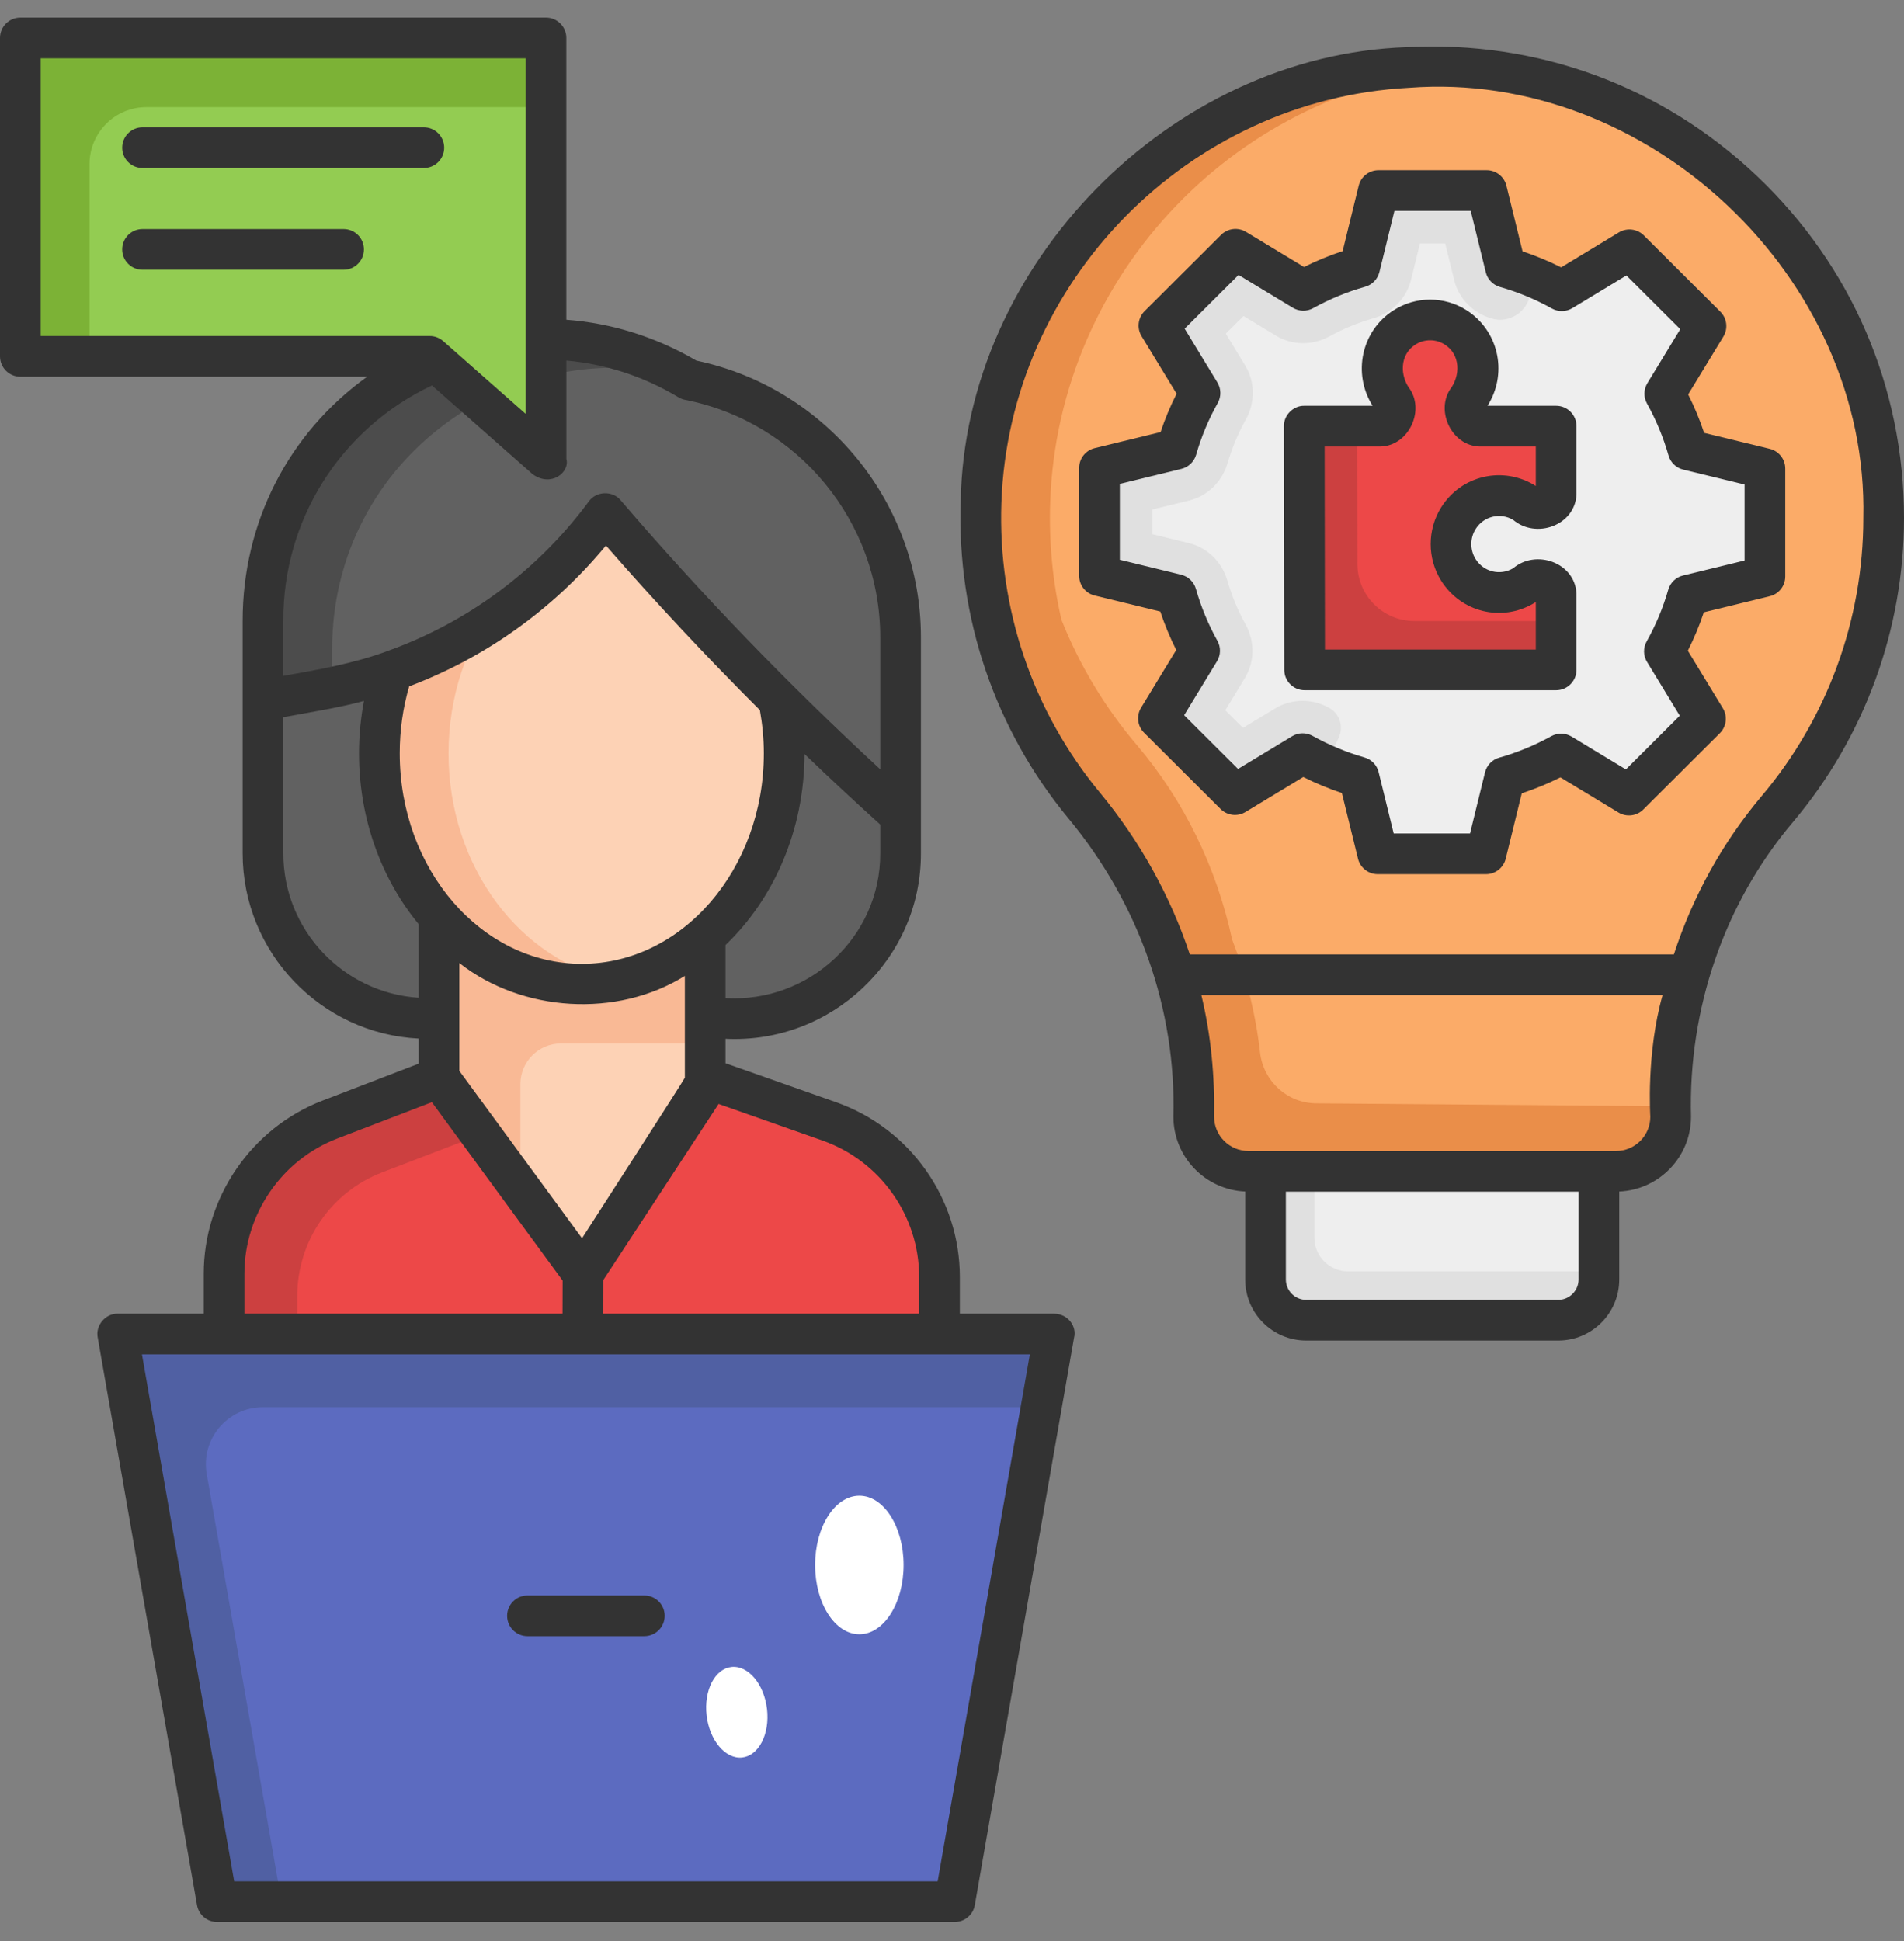
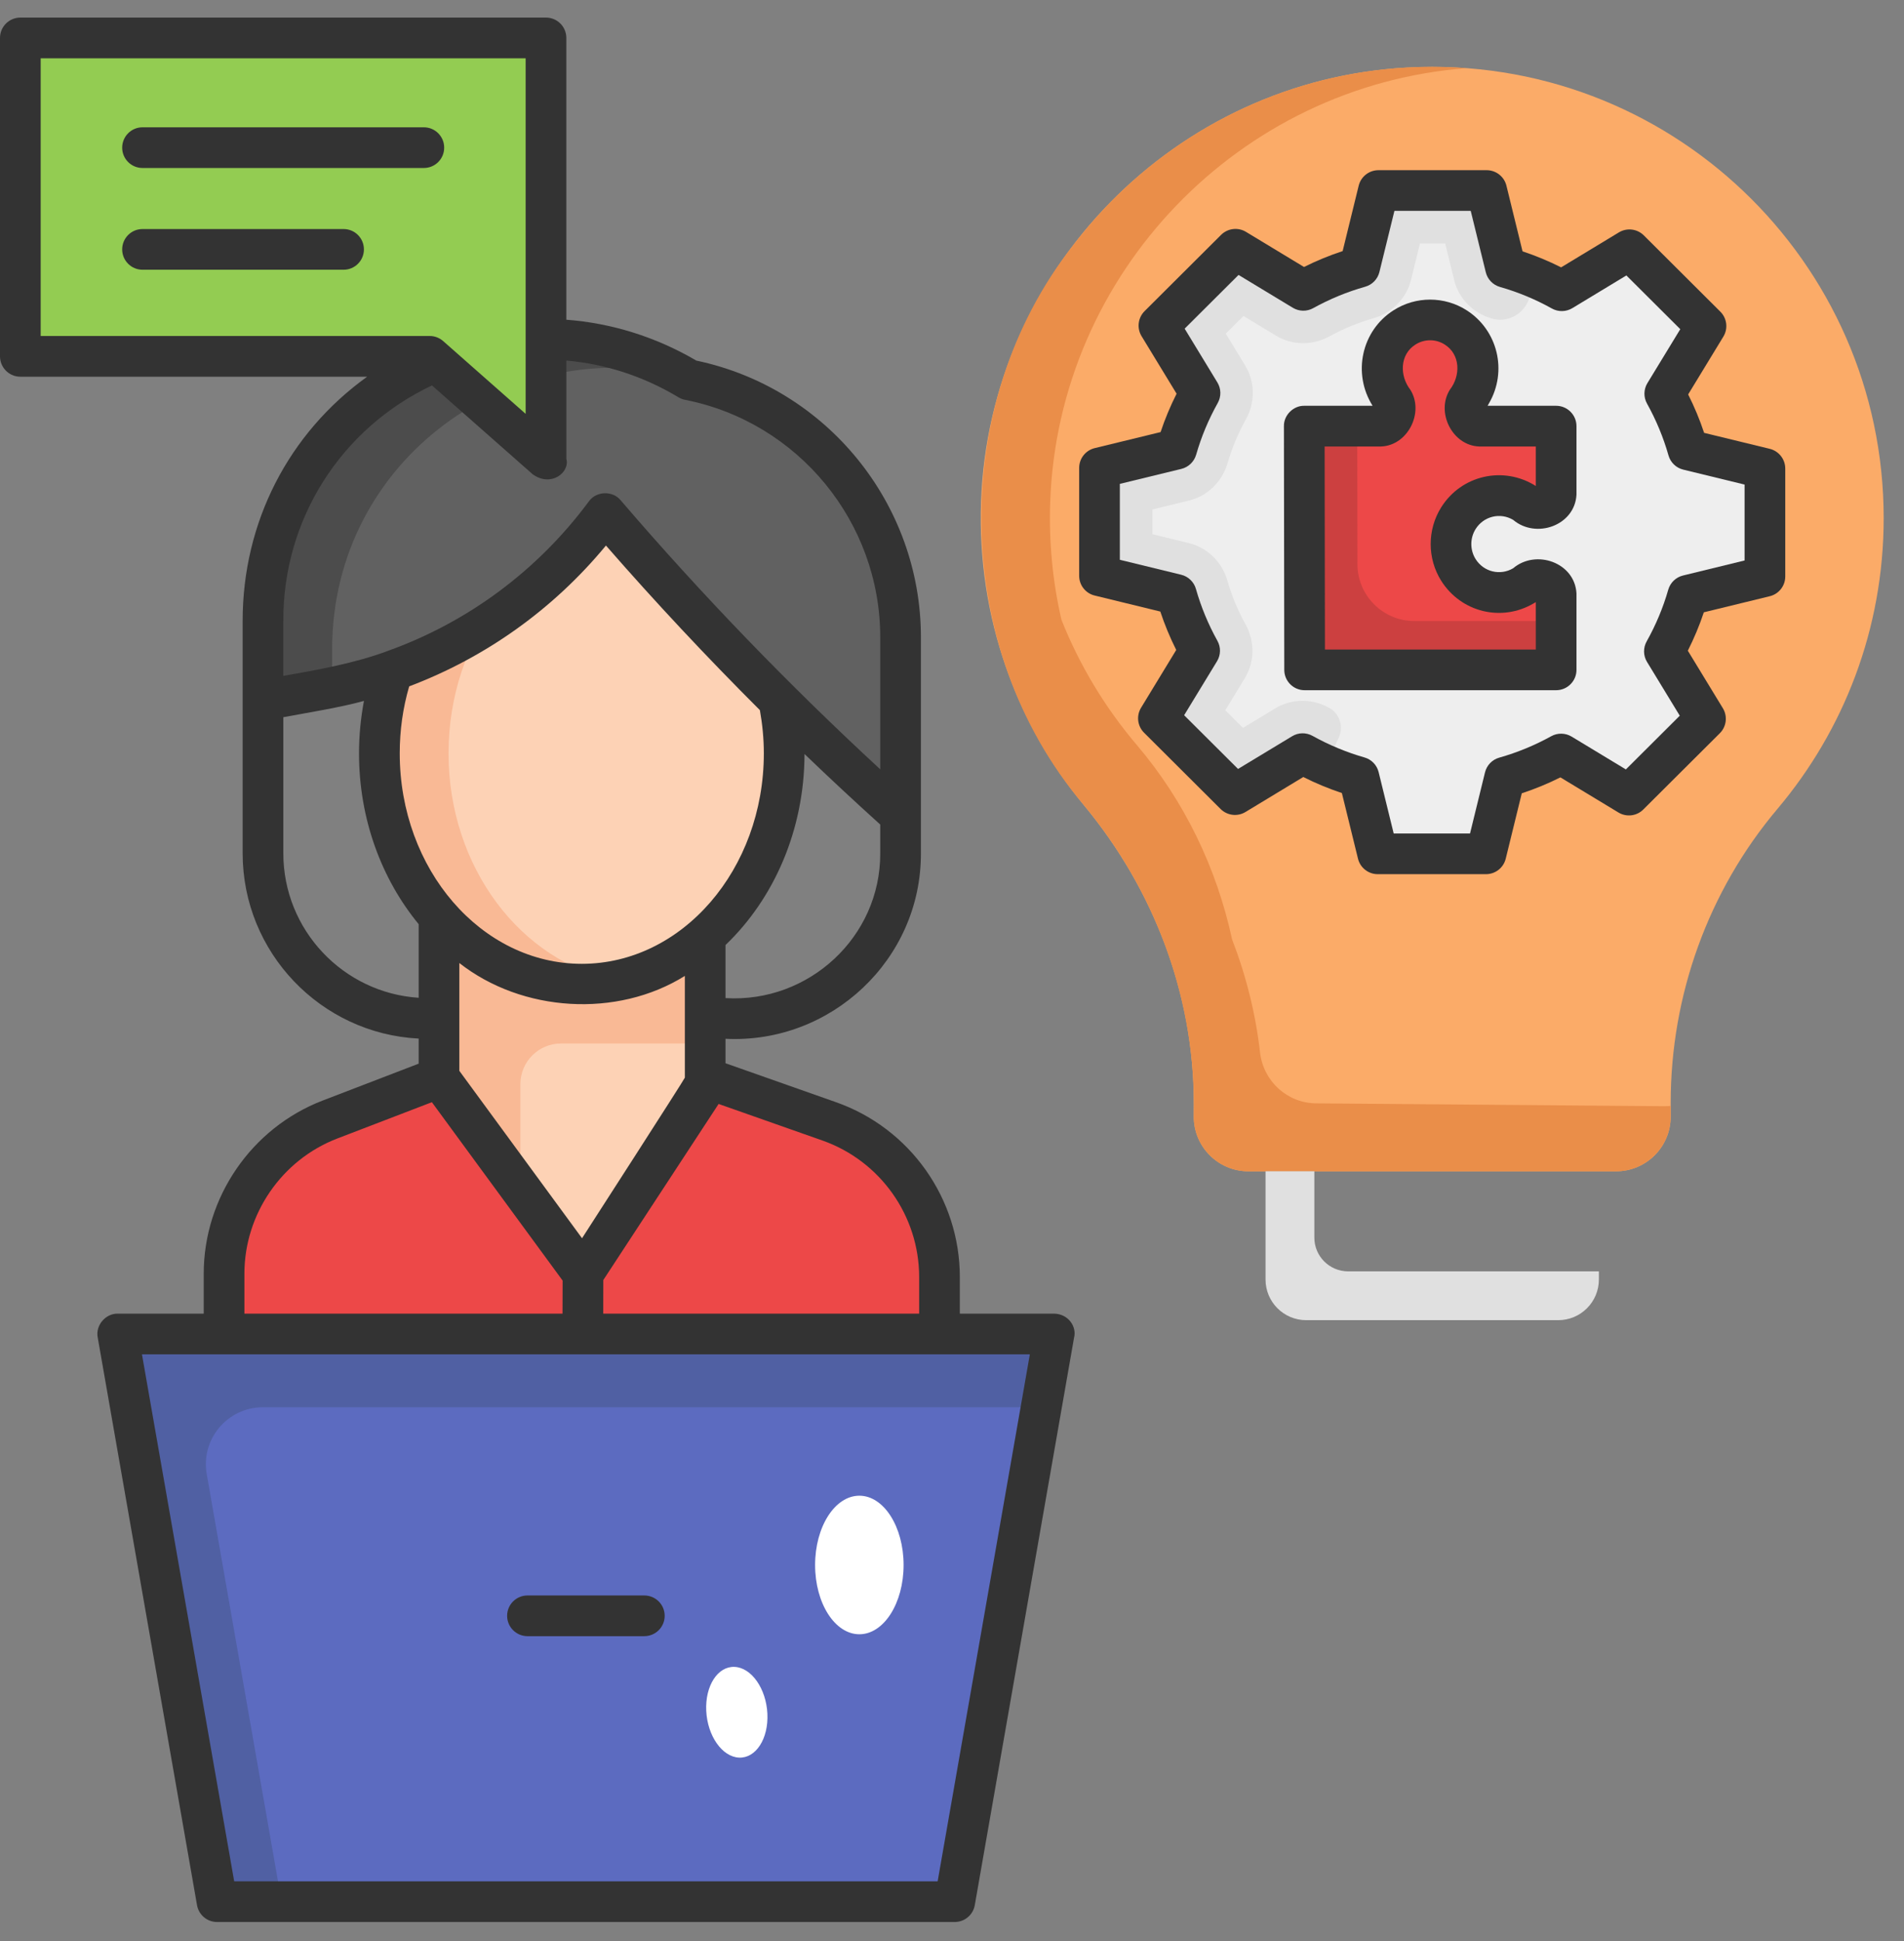
<svg xmlns="http://www.w3.org/2000/svg" width="52" height="53" viewBox="0 0 52 53" fill="none">
  <rect x="0" y="0" width="52" height="53" fill="#808080" stroke="none" />
  <g clip-path="url(#clip0_0_1063)">
-     <path d="M24.595 23.3V17.4C24.595 13.977 22.174 11.033 18.815 10.372C13.698 7.296 7.182 10.982 7.182 16.952V23.3C7.182 25.79 9.201 27.809 11.691 27.809H20.087C22.577 27.808 24.595 25.79 24.595 23.3Z" fill="#616161" />
    <path d="M19.259 29.425V23.492H11.99V29.425L9.012 30.568C7.269 31.237 6.119 32.911 6.119 34.777V42.92H25.658V34.871C25.658 32.958 24.452 31.254 22.648 30.619L19.259 29.425Z" fill="#ED4848" />
-     <path d="M8.119 35.385C8.119 33.889 9.041 32.547 10.438 32.011L13.99 30.647V24.714H19.259V23.492H11.99V29.425L9.012 30.568C7.269 31.237 6.119 32.911 6.119 34.777V42.92H8.119L8.119 35.385Z" fill="#CC4040" />
    <path d="M19.341 29.453L19.259 29.425V23.492H11.99V29.425L11.985 29.427L15.921 34.785L19.341 29.453Z" fill="#FDD2B5" />
    <path d="M15.323 28.492H19.259V23.492H11.99V29.425L11.985 29.427L14.212 32.458V29.603C14.212 28.99 14.709 28.492 15.323 28.492Z" fill="#F9B995" />
    <path d="M15.889 26.873C18.942 26.873 21.417 24.05 21.417 20.569C21.417 17.088 18.942 14.266 15.889 14.266C12.836 14.266 10.361 17.088 10.361 20.569C10.361 24.05 12.836 26.873 15.889 26.873Z" fill="#FDD2B5" />
    <path d="M12.25 20.569C12.25 17.455 14.23 14.87 16.833 14.359C16.526 14.299 16.211 14.266 15.889 14.266C12.836 14.266 10.361 17.088 10.361 20.569C10.361 24.05 12.836 26.873 15.889 26.873C16.211 26.873 16.526 26.84 16.833 26.779C14.23 26.268 12.25 23.683 12.25 20.569Z" fill="#F9B995" />
    <path d="M18.816 10.372C13.698 7.296 7.182 10.982 7.182 16.952V19.119L8.81 18.823C11.899 18.262 14.659 16.545 16.528 14.021C18.939 16.831 21.525 19.487 24.269 21.972L24.595 22.267V17.4C24.595 13.978 22.174 11.033 18.816 10.372Z" fill="#616161" />
    <path d="M9.071 17.73C9.071 12.53 14.014 9.064 18.671 10.288C13.576 7.367 7.182 11.038 7.182 16.952V19.119L8.81 18.823C8.897 18.808 8.984 18.791 9.071 18.773V17.73Z" fill="#4C4C4C" />
-     <path d="M26.074 51.925H5.929L3.216 36.425H28.787L26.074 51.925Z" fill="#5C6BC0" />
+     <path d="M26.074 51.925H5.929L3.216 36.425H28.787L26.074 51.925" fill="#5C6BC0" />
    <path d="M7.179 38.425H28.437L28.787 36.425H3.216L5.929 51.925H7.69L5.646 40.249C5.48 39.297 6.212 38.425 7.179 38.425Z" fill="#5060A3" />
    <path d="M17.597 44.675H14.406C14.099 44.675 13.85 44.426 13.85 44.119C13.85 43.812 14.099 43.564 14.406 43.564H17.597C17.904 43.564 18.153 43.812 18.153 44.119C18.153 44.426 17.904 44.675 17.597 44.675Z" fill="#333333" />
    <path d="M14.912 12.53L11.736 9.73H0.556V1.036H14.912V12.53Z" fill="#93CC52" />
-     <path d="M4 2.925H14.912V1.036H0.556V9.73H2.445V4.481C2.445 3.621 3.141 2.925 4 2.925Z" fill="#7CB236" />
    <path d="M11.576 4.587H3.892C3.585 4.587 3.337 4.339 3.337 4.032C3.337 3.725 3.585 3.476 3.892 3.476H11.576C11.883 3.476 12.131 3.725 12.131 4.032C12.131 4.339 11.883 4.587 11.576 4.587Z" fill="#333333" />
    <path d="M9.384 7.365H3.892C3.585 7.365 3.337 7.116 3.337 6.81C3.337 6.503 3.585 6.254 3.892 6.254H9.384C9.691 6.254 9.939 6.503 9.939 6.81C9.939 7.116 9.691 7.365 9.384 7.365Z" fill="#333333" />
    <path d="M51.445 14.148C51.445 7.121 45.56 1.468 38.448 1.843C32.108 2.176 27.015 7.365 26.793 13.707C26.683 16.86 27.759 19.759 29.61 21.995C31.508 24.288 32.603 27.139 32.603 30.116V30.491C32.603 31.314 33.271 31.982 34.095 31.982H44.136C44.96 31.982 45.628 31.314 45.628 30.491V30.115C45.628 27.179 46.651 24.329 48.545 22.085C50.354 19.941 51.445 17.172 51.445 14.148Z" fill="#FBAB68" />
    <path d="M45.469 30.205L35.947 30.127C35.156 30.121 34.503 29.522 34.413 28.737C34.292 27.676 34.032 26.639 33.649 25.649C33.229 23.704 32.35 21.874 31.047 20.341C30.187 19.329 29.488 18.177 28.989 16.923C28.752 15.895 28.643 14.817 28.682 13.707C28.9 7.459 33.846 2.33 40.056 1.861C39.529 1.821 38.992 1.814 38.448 1.842C34.722 2.042 31.443 3.898 29.302 6.706C25.865 11.073 25.986 17.706 29.573 21.949C31.58 24.343 32.685 27.383 32.603 30.491C32.603 31.314 33.271 31.982 34.095 31.982H35.984H44.135C44.959 31.982 45.627 31.314 45.627 30.49V30.196C45.575 30.201 45.522 30.205 45.469 30.205Z" fill="#EA8E49" />
-     <path d="M42.556 36.047H35.674C35.06 36.047 34.563 35.55 34.563 34.936V31.982H43.667V34.936C43.667 35.55 43.17 36.047 42.556 36.047Z" fill="#EEEEEE" />
    <path d="M36.818 34.714C36.309 34.714 35.896 34.301 35.896 33.792V31.982H34.563V34.936C34.563 35.55 35.06 36.047 35.674 36.047H42.556C43.17 36.047 43.667 35.55 43.667 34.936V34.714H36.818Z" fill="#E0E0E0" />
-     <path d="M47.984 4.806C45.395 2.349 41.998 1.1 38.419 1.288C31.96 1.508 26.345 7.227 26.238 13.688C26.128 16.847 27.173 19.923 29.182 22.349C31.118 24.685 32.124 27.576 32.047 30.491C32.047 31.59 32.919 32.487 34.007 32.534V34.936C34.007 35.857 34.753 36.603 35.674 36.603H42.556C43.477 36.603 44.223 35.857 44.223 34.936V32.534C45.311 32.487 46.183 31.59 46.183 30.491C46.106 27.553 47.087 24.665 48.97 22.443C50.924 20.127 52 17.181 52 14.148C52 10.581 50.574 7.263 47.984 4.806ZM43.112 34.936C43.112 35.242 42.863 35.492 42.556 35.492H35.674C35.367 35.492 35.118 35.242 35.118 34.936V32.538H43.112V34.936ZM45.072 30.491C45.072 31.008 44.653 31.427 44.136 31.427H34.095C33.578 31.427 33.158 31.007 33.158 30.491C33.178 29.376 33.072 28.258 32.81 27.171H45.407C44.956 28.756 45.072 30.491 45.072 30.491ZM48.12 21.727C47.041 23.005 46.229 24.48 45.715 26.06H32.495C31.968 24.474 31.139 22.971 30.038 21.64C28.203 19.424 27.248 16.613 27.349 13.727C27.559 7.691 32.448 2.715 38.477 2.397C45.014 1.894 51.043 7.582 50.889 14.148C50.889 16.92 49.906 19.611 48.12 21.727Z" fill="#333333" />
    <path d="M48.202 15.741V12.795L46.102 12.284C45.949 11.744 45.734 11.23 45.467 10.75L46.592 8.903L44.502 6.82L42.654 7.938C42.173 7.67 41.658 7.455 41.117 7.301L40.603 5.203H37.647L37.134 7.295C36.592 7.447 36.077 7.661 35.595 7.928L33.742 6.807L31.652 8.89L32.774 10.732C32.505 11.211 32.288 11.724 32.134 12.263L30.029 12.776V15.722L32.128 16.233C32.281 16.772 32.496 17.286 32.763 17.766L31.638 19.613L33.728 21.696L35.576 20.578C36.057 20.846 36.572 21.062 37.113 21.216L37.627 23.314H40.583L41.096 21.222C41.638 21.069 42.153 20.855 42.635 20.588L44.488 21.71L46.578 19.627L45.456 17.785C45.725 17.305 45.942 16.793 46.096 16.254L48.202 15.741Z" fill="#EEEEEE" />
    <path d="M41.117 7.301L40.603 5.203H37.647L37.134 7.295C36.592 7.447 36.077 7.661 35.595 7.928L33.742 6.807L31.652 8.89L32.774 10.732C32.505 11.211 32.288 11.724 32.134 12.263L30.029 12.776V15.722L32.128 16.233C32.281 16.772 32.496 17.286 32.763 17.766L31.638 19.613L33.728 21.696L35.576 20.578C35.784 20.694 35.999 20.797 36.218 20.893L36.563 20.139C36.7 19.842 36.588 19.486 36.301 19.328C36.297 19.326 36.293 19.324 36.289 19.322C35.832 19.068 35.276 19.072 34.829 19.342L33.947 19.875L33.464 19.393L33.997 18.518C34.271 18.068 34.271 17.509 34.017 17.048C33.807 16.67 33.641 16.27 33.523 15.859C33.377 15.351 32.982 14.954 32.47 14.83L31.473 14.587V13.911L32.475 13.666C32.986 13.542 33.38 13.148 33.527 12.643C33.647 12.232 33.814 11.832 34.024 11.455C34.281 10.993 34.282 10.432 34.007 9.98L33.477 9.11L33.961 8.628L34.847 9.164C35.295 9.435 35.85 9.436 36.309 9.184C36.689 8.975 37.092 8.809 37.506 8.691C38.014 8.546 38.411 8.152 38.537 7.639L38.78 6.647H39.47L39.714 7.645C39.839 8.153 40.23 8.549 40.733 8.693C40.738 8.695 40.743 8.696 40.748 8.698C41.143 8.813 41.562 8.61 41.729 8.234L42.001 7.619C41.715 7.495 41.421 7.387 41.117 7.301Z" fill="#E0E0E0" />
    <path d="M40.583 23.869H37.627C37.372 23.869 37.149 23.695 37.088 23.446L36.648 21.654C36.288 21.534 35.935 21.388 35.594 21.216L34.016 22.171C33.797 22.304 33.517 22.27 33.336 22.09L31.246 20.007C31.064 19.826 31.03 19.543 31.164 19.324L32.124 17.747C31.954 17.408 31.808 17.057 31.689 16.698L29.897 16.261C29.648 16.201 29.473 15.978 29.473 15.722V12.776C29.473 12.52 29.648 12.297 29.897 12.236L31.697 11.798C31.816 11.439 31.963 11.088 32.134 10.75L31.177 9.179C31.044 8.959 31.078 8.677 31.259 8.496L33.349 6.413C33.53 6.233 33.811 6.199 34.029 6.331L35.614 7.29C35.955 7.12 36.308 6.974 36.669 6.856L37.107 5.07C37.168 4.822 37.391 4.647 37.647 4.647H40.602C40.858 4.647 41.081 4.822 41.142 5.07L41.582 6.863C41.942 6.982 42.295 7.129 42.636 7.3L44.214 6.345C44.433 6.213 44.713 6.247 44.894 6.427L46.984 8.51C47.166 8.691 47.2 8.973 47.066 9.192L46.105 10.77C46.276 11.109 46.422 11.46 46.541 11.819L48.333 12.255C48.582 12.316 48.757 12.539 48.757 12.795V15.741C48.757 15.997 48.582 16.22 48.333 16.28L46.533 16.719C46.414 17.078 46.267 17.428 46.096 17.767L47.053 19.338C47.186 19.557 47.152 19.839 46.971 20.02L44.88 22.103C44.7 22.284 44.419 22.317 44.201 22.185L42.616 21.226C42.275 21.397 41.922 21.542 41.561 21.661L41.123 23.446C41.062 23.695 40.839 23.869 40.583 23.869ZM38.063 22.758H40.148L40.557 21.089C40.605 20.895 40.753 20.741 40.946 20.687C41.438 20.548 41.916 20.351 42.366 20.102C42.54 20.006 42.752 20.01 42.923 20.113L44.404 21.009L45.876 19.542L44.982 18.074C44.877 17.903 44.874 17.688 44.972 17.513C45.223 17.065 45.422 16.59 45.562 16.1C45.618 15.908 45.771 15.761 45.965 15.714L47.646 15.304V13.231L45.971 12.823C45.777 12.776 45.623 12.628 45.568 12.435C45.429 11.945 45.231 11.469 44.982 11.021C44.884 10.846 44.888 10.632 44.992 10.461L45.89 8.988L44.418 7.521L42.942 8.414C42.771 8.517 42.558 8.521 42.384 8.424C41.934 8.173 41.457 7.975 40.965 7.835C40.773 7.78 40.625 7.627 40.578 7.433L40.167 5.758H38.083L37.673 7.427C37.626 7.621 37.477 7.775 37.285 7.829C36.792 7.968 36.314 8.165 35.864 8.414C35.69 8.511 35.477 8.506 35.307 8.403L33.826 7.507L32.354 8.974L33.248 10.443C33.352 10.614 33.356 10.828 33.258 11.003C33.007 11.451 32.808 11.926 32.668 12.416C32.612 12.608 32.459 12.755 32.265 12.803L30.584 13.212V15.285L32.259 15.693C32.453 15.74 32.608 15.889 32.662 16.081C32.801 16.571 32.998 17.047 33.248 17.496C33.346 17.671 33.342 17.884 33.238 18.055L32.34 19.529L33.812 20.996L35.289 20.103C35.459 19.999 35.672 19.996 35.847 20.093C36.296 20.343 36.773 20.541 37.265 20.682C37.457 20.736 37.605 20.89 37.652 21.084L38.063 22.758Z" fill="#333333" />
    <path d="M35.621 11.635H37.723C38.032 11.572 38.206 11.212 38.037 10.92L37.93 10.736C37.571 10.117 37.762 9.322 38.359 8.94C38.786 8.667 39.329 8.667 39.755 8.94C40.353 9.322 40.543 10.117 40.185 10.736L40.078 10.92C39.909 11.212 40.083 11.572 40.392 11.635H42.499V13.508C42.437 13.82 42.08 13.995 41.791 13.824L41.608 13.716C40.996 13.354 40.209 13.547 39.83 14.15C39.56 14.581 39.56 15.129 39.83 15.56C40.209 16.164 40.996 16.356 41.608 15.994L41.791 15.886C42.08 15.715 42.437 15.891 42.499 16.203V18.29H35.63L35.621 11.635Z" fill="#ED4848" />
    <path d="M37.073 15.404L37.068 11.635H35.621L35.63 18.291H42.499V16.957H38.628C37.77 16.957 37.074 16.262 37.073 15.404Z" fill="#CC4040" />
    <path d="M42.499 18.846H35.63C35.324 18.846 35.075 18.598 35.075 18.291L35.065 11.636C35.059 11.337 35.322 11.074 35.621 11.08H37.487C36.931 10.197 37.182 9.03 38.06 8.472C38.666 8.084 39.449 8.084 40.055 8.472C40.907 9.017 41.176 10.134 40.665 11.014L40.628 11.08H42.499C42.806 11.08 43.055 11.329 43.055 11.635V13.508C43.01 14.352 41.949 14.722 41.326 14.195C40.971 13.985 40.52 14.095 40.3 14.446C40.144 14.695 40.144 15.016 40.3 15.265C40.52 15.616 40.971 15.726 41.326 15.516C41.949 14.988 43.01 15.36 43.055 16.203V18.291C43.055 18.597 42.806 18.846 42.499 18.846ZM36.185 17.735H41.944V16.441L41.891 16.472C41.014 16.991 39.902 16.72 39.359 15.855C38.978 15.248 38.978 14.463 39.359 13.855C39.912 12.97 41.065 12.713 41.944 13.27V12.191H40.392C39.661 12.161 39.212 11.256 39.597 10.641C39.894 10.26 39.888 9.678 39.456 9.407C39.214 9.252 38.901 9.253 38.659 9.407C38.227 9.678 38.221 10.26 38.517 10.641C38.903 11.256 38.453 12.161 37.723 12.191H36.177L36.185 17.735Z" fill="#333333" />
    <path d="M23.47 44.623C24.137 44.623 24.678 43.777 24.678 42.732C24.678 41.687 24.137 40.84 23.47 40.84C22.802 40.84 22.261 41.687 22.261 42.732C22.261 43.777 22.802 44.623 23.47 44.623Z" fill="white" />
    <path d="M20.958 46.791C20.991 47.475 20.644 48.012 20.183 47.991C19.722 47.97 19.321 47.398 19.288 46.714C19.255 46.03 19.602 45.493 20.063 45.514C20.524 45.535 20.925 46.107 20.958 46.791Z" fill="white" />
    <path d="M28.787 35.869H26.214V34.871C26.214 32.726 24.855 30.807 22.832 30.095L19.815 29.032V28.364C22.699 28.505 25.159 26.197 25.151 23.3V22.267V17.4C25.151 13.755 22.578 10.594 19.018 9.846C17.903 9.193 16.693 8.822 15.467 8.73V1.036C15.467 0.729 15.219 0.48 14.912 0.48H0.556C0.249 0.48 0 0.729 0 1.036V9.73C0 10.037 0.249 10.286 0.556 10.286H10.027C7.883 11.827 6.627 14.258 6.627 16.952V23.3C6.627 26.006 8.761 28.224 11.434 28.358V29.043L8.813 30.05C6.869 30.796 5.564 32.696 5.564 34.777V35.869H3.216C2.881 35.861 2.603 36.192 2.669 36.521L5.381 52.021C5.428 52.287 5.659 52.48 5.929 52.48H26.074C26.344 52.48 26.575 52.286 26.622 52.021L29.334 36.521C29.409 36.236 29.189 35.876 28.787 35.869ZM22.463 31.142C24.042 31.699 25.103 33.197 25.103 34.871V35.869H16.475L16.477 34.951L19.626 30.143L22.463 31.142ZM15.896 33.81L12.545 29.239V26.295C14.258 27.639 16.849 27.804 18.704 26.647V29.425C18.704 29.455 15.896 33.81 15.896 33.81ZM15.889 26.317C13.147 26.317 10.917 23.739 10.917 20.569C10.917 19.944 11.003 19.33 11.175 18.741C13.263 17.952 15.113 16.635 16.549 14.896C17.894 16.438 19.3 17.939 20.753 19.39C20.823 19.78 20.861 20.176 20.861 20.569C20.861 23.739 18.631 26.317 15.889 26.317ZM24.04 23.3C24.048 25.587 22.085 27.389 19.815 27.253V25.803C21.129 24.547 21.967 22.676 21.972 20.588C22.652 21.242 23.342 21.883 24.04 22.514V23.3ZM1.111 1.592H14.356V11.3L12.103 9.313C12.002 9.224 11.871 9.174 11.736 9.174H1.111V1.592ZM7.738 16.952C7.728 14.189 9.301 11.707 11.797 10.524L14.545 12.947C15.049 13.316 15.569 12.896 15.468 12.53V9.845C16.526 9.937 17.57 10.271 18.53 10.848C18.585 10.881 18.645 10.905 18.708 10.917C21.798 11.525 24.04 14.252 24.04 17.4V21.006C21.543 18.701 19.159 16.235 16.95 13.659C16.731 13.391 16.281 13.408 16.082 13.691C14.678 15.585 12.768 16.995 10.582 17.776C9.709 18.105 8.666 18.293 7.738 18.454V16.952ZM7.738 23.3V19.583C8.371 19.465 9.332 19.31 9.94 19.138C9.852 19.606 9.805 20.085 9.805 20.569C9.805 22.369 10.425 24.009 11.434 25.234V27.244C9.374 27.111 7.738 25.394 7.738 23.3ZM6.675 34.777C6.675 33.152 7.694 31.669 9.211 31.087L11.795 30.095L15.366 34.966L15.363 35.869H6.675V34.777ZM25.608 51.369H6.396L3.877 36.98H28.126L25.608 51.369Z" fill="#333333" />
  </g>
  <defs>
    <clipPath id="clip0_0_1063">
      <rect width="52" height="52" fill="white" transform="translate(0 0.48)" />
    </clipPath>
  </defs>
</svg>